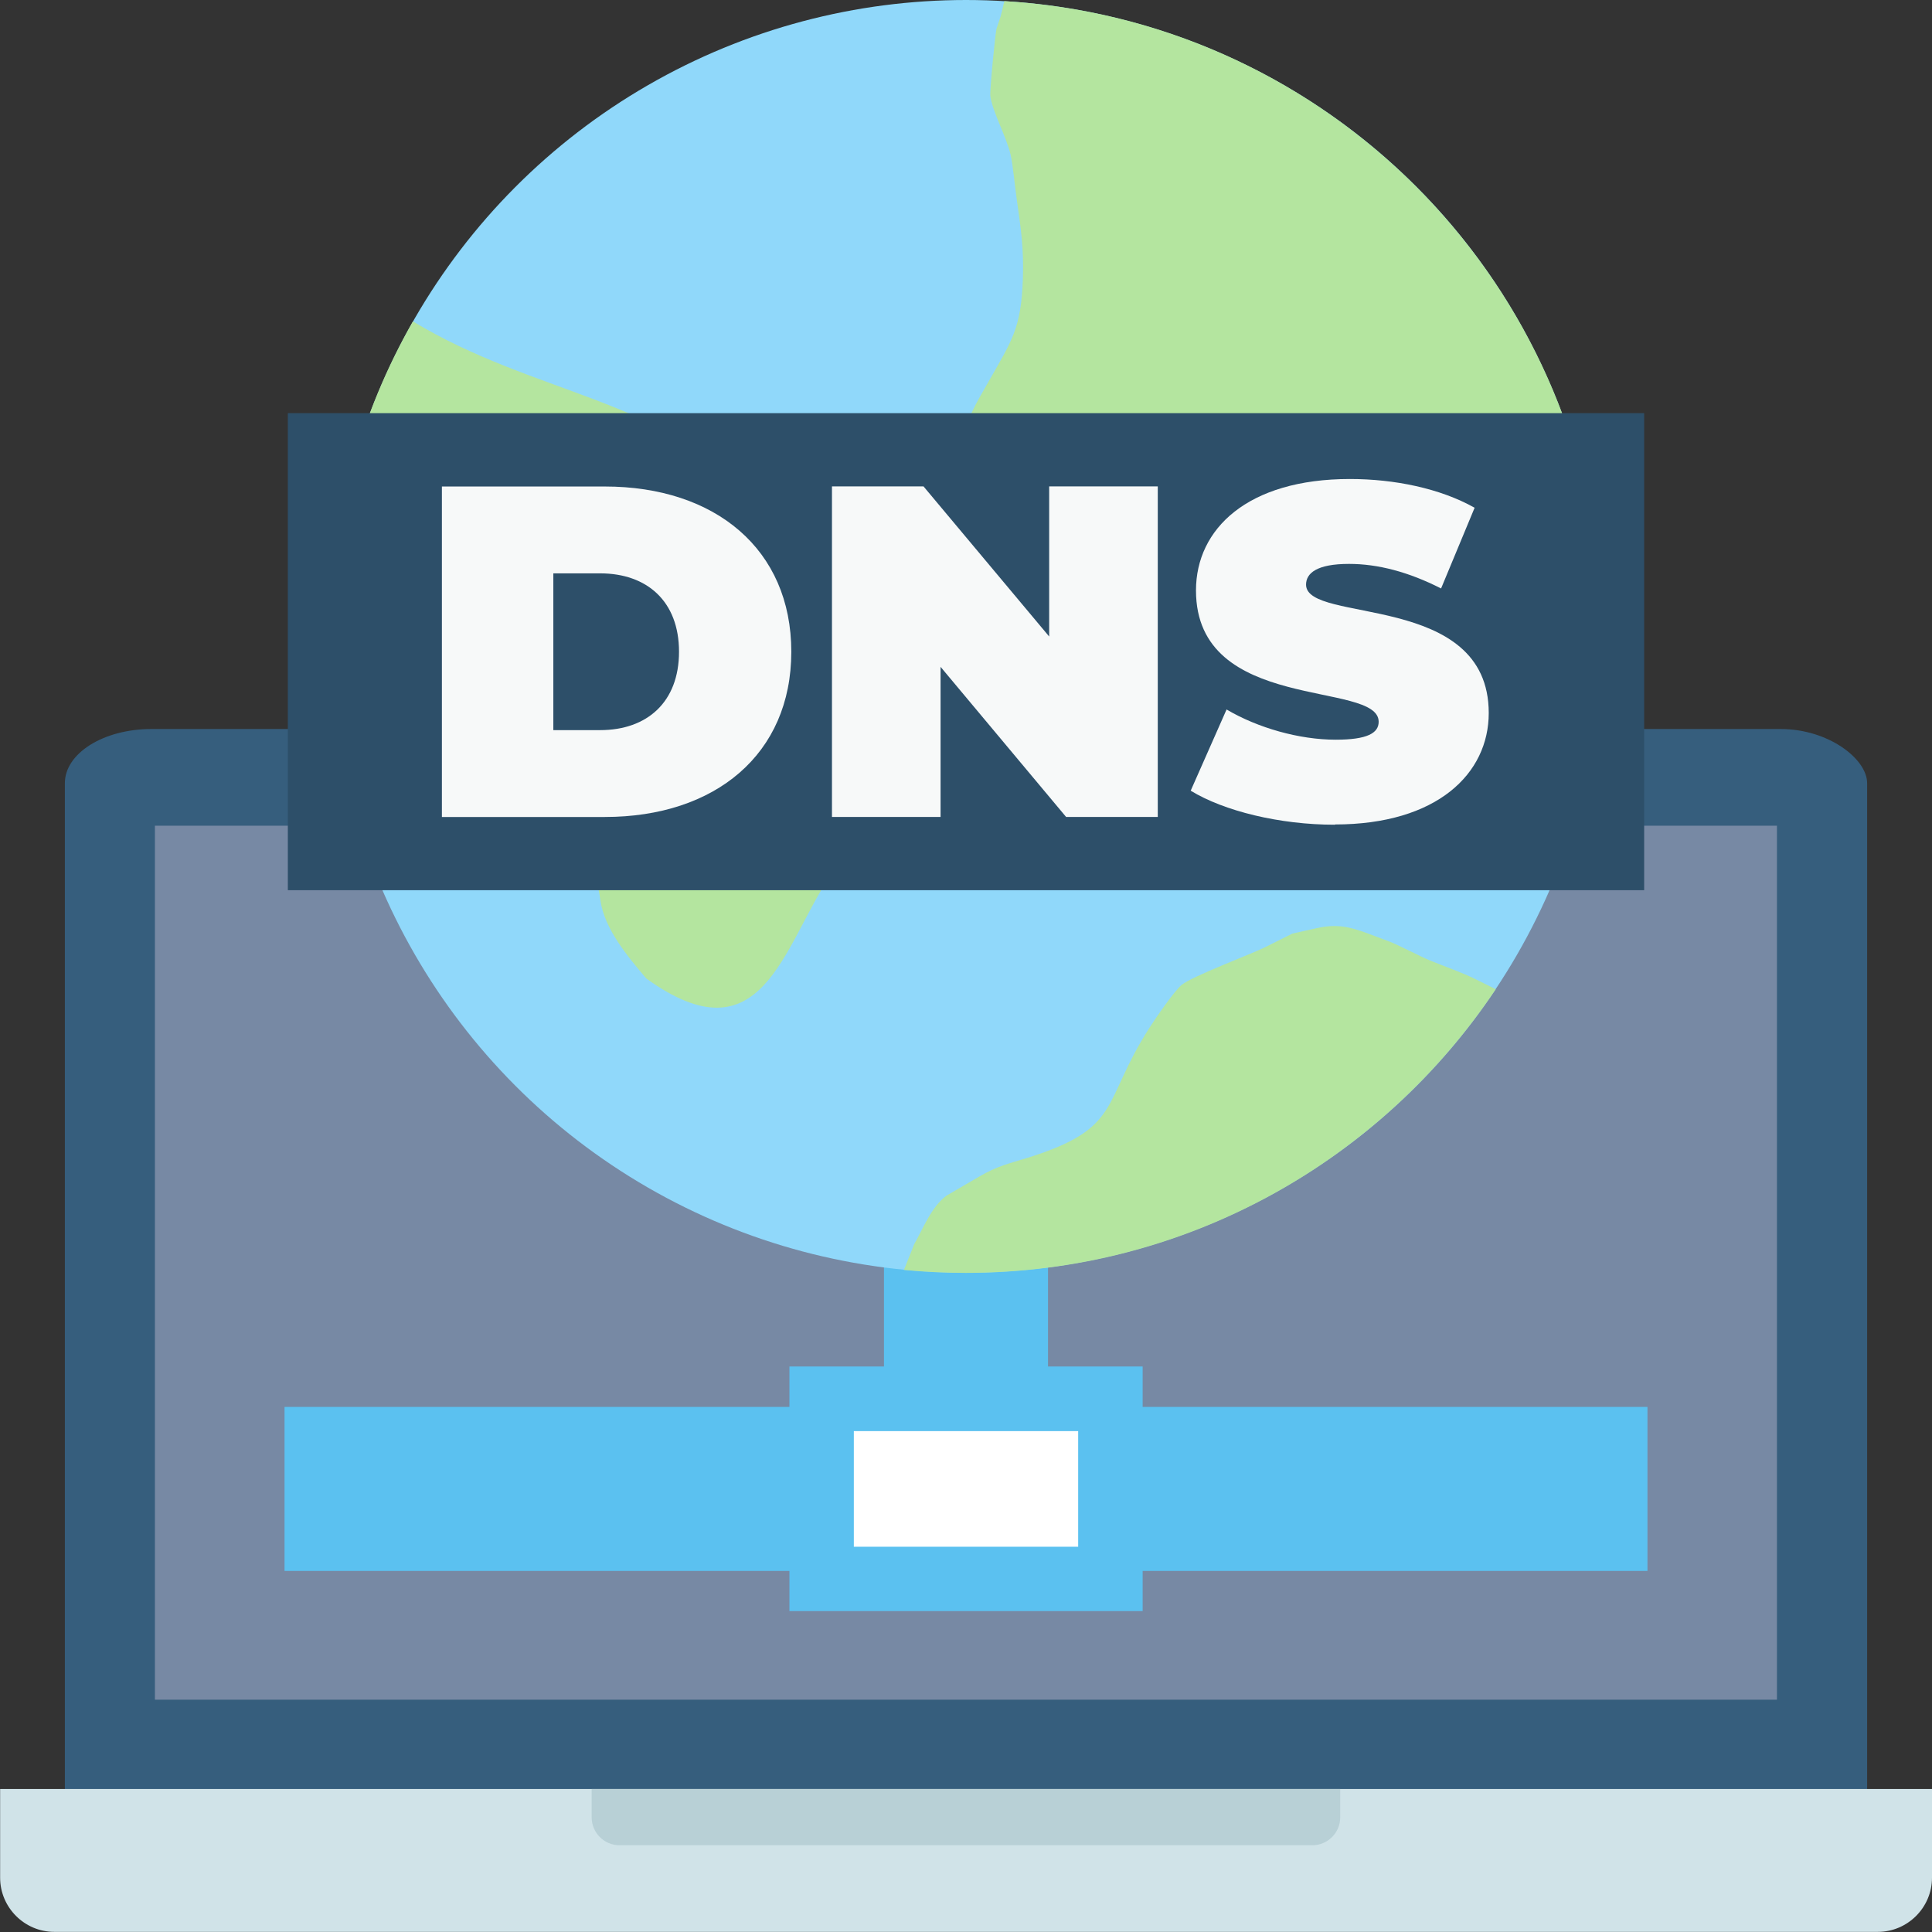
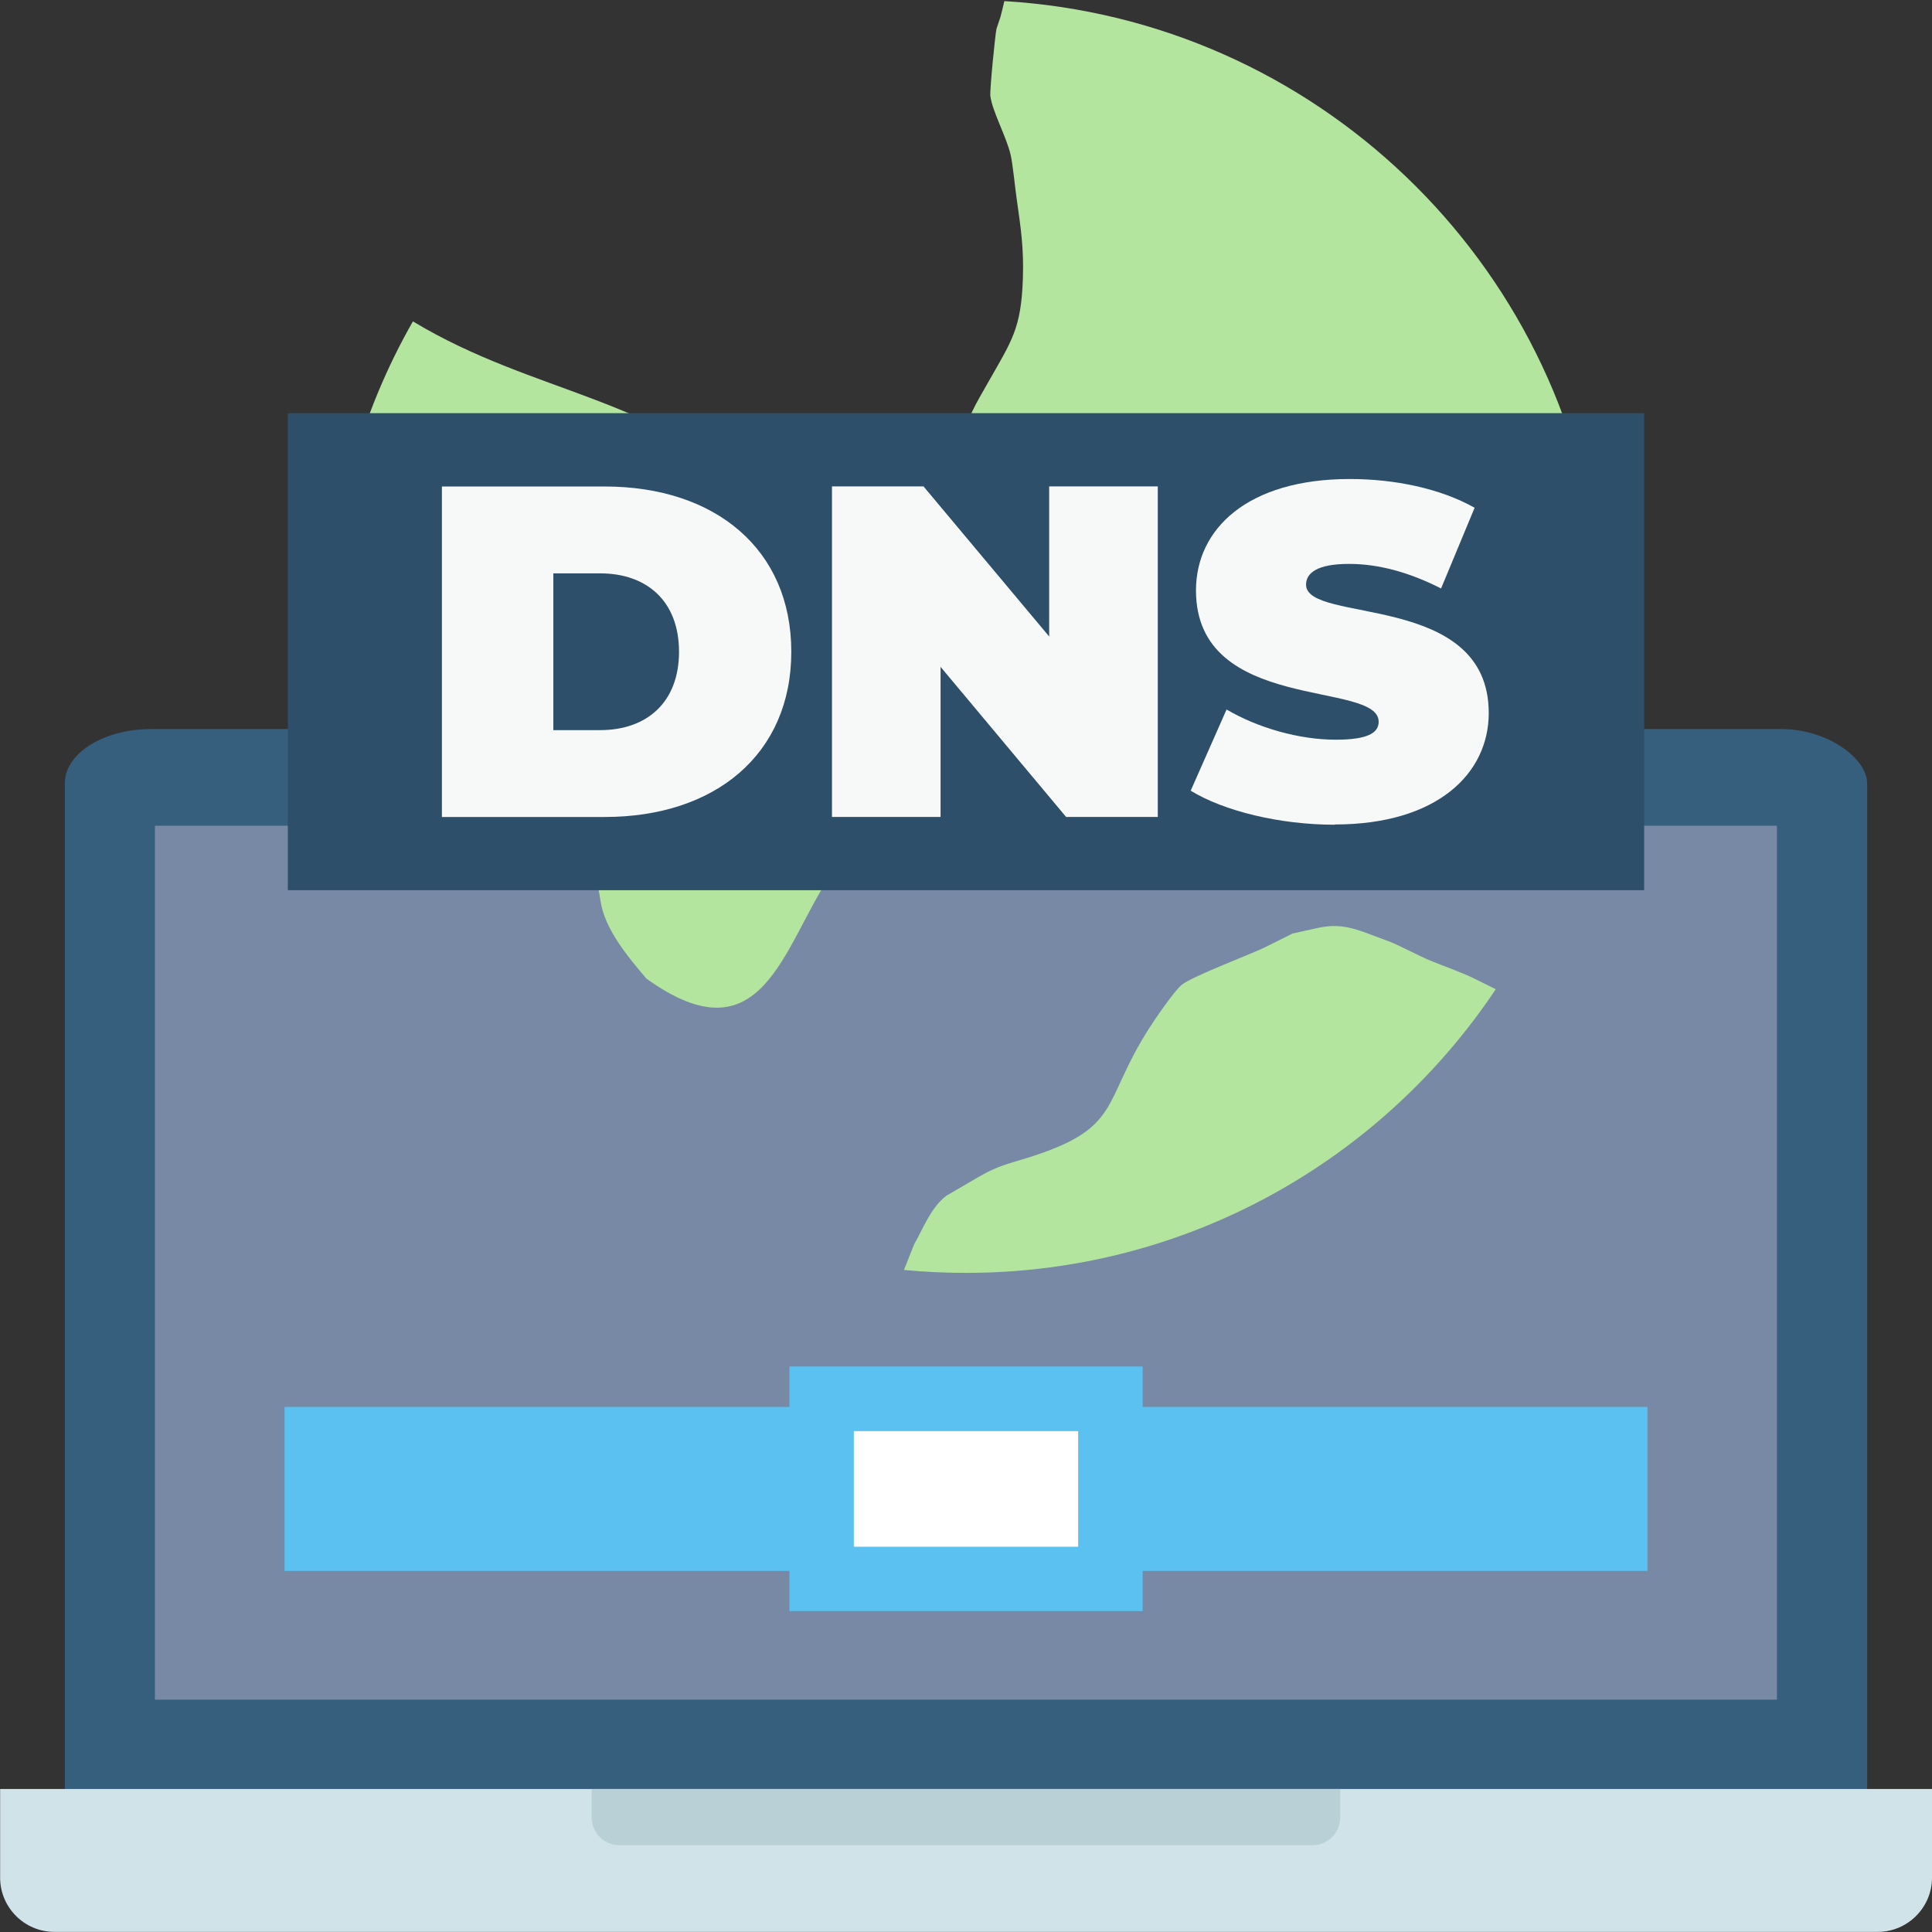
<svg xmlns="http://www.w3.org/2000/svg" clip-rule="evenodd" fill-rule="evenodd" height="25.4mm" image-rendering="optimizeQuality" shape-rendering="geometricPrecision" text-rendering="geometricPrecision" viewBox="0 0 157.26 157.26" width="25.4mm">
  <rect x="0" y="0" width="157.26" height="157.26" fill="#333333" stroke="none" />
  <g id="Layer_x0020_1">
    <g id="_105553208563040">
      <g>
        <rect fill="#365e7d" height="91.98" rx="7.04" ry="4.41" width="146.7" x="5.28" y="59.34" />
        <path d="m12.61 67.21h132.03v71.14h-132.03z" fill="#7789a4" />
        <path d="m157.26 145.62v7.22c0 2.43-1.99 4.41-4.41 4.41h-148.43c-2.43 0-4.41-1.99-4.41-4.41v-7.22h157.26z" fill="#d0e3e8" />
        <path d="m109.09 145.62v2.31c0 1.25-1.02 2.27-2.27 2.27h-56.39c-1.25 0-2.27-1.02-2.27-2.27v-2.31h60.92z" fill="#b8d0d6" />
      </g>
      <path d="m23.16 114.52h110.94v13.35h-110.94z" fill="#5bc1f0" />
-       <path d="m0 0h117.11v9.84h-117.11z" fill="#5bc1f0" transform="matrix(0 -.399 1.357 0 71.953 127.872)" />
      <g>
-         <circle cx="78.63" cy="51.8" fill="#90d8fa" r="51.8" />
        <g fill="#b4e59f">
          <path d="m96.19 80.16c-.62.51-2.23 2.87-2.64 3.52-3.92 6.11-2.15 8.14-9.9 10.56-1.61.5-2.47.67-3.96 1.54l-2.64 1.54c-1.25.9-1.95 2.77-2.64 3.96l-.83 2.09c1.66.16 3.34.24 5.05.24 17.99 0 33.83-9.17 43.12-23.09l-1.59-.79c-1.2-.6-2.5-1.03-3.74-1.54-.87-.36-2.59-1.27-3.3-1.54l-1.76-.66c-1.58-.59-2.6-.79-4.18-.44l-1.98.44-2.2 1.1c-1.09.55-5.94 2.36-6.82 3.08z" />
          <path d="m67.56 71.29c.59-.88 1.67-2.37 2.64-2.86 1.64-.82.94-.66 2.64-.66 1.16 0 .26.02 1.1.22 1.21.29.3.35 1.76.88 17.49 7.77 23.95-16.49-11-16.49-7.17 0-3.77-4.14-1.98-7.04l.44-.88s0-1.17 0-1.32c0-.3-.44-1.46-.44-1.76l-.66-.66c-8.44-8.44-18.51-8.56-28.45-14.56-4.32 7.56-6.78 16.32-6.78 25.65 0 3.14.28 6.22.81 9.2 8.81.67 19.96 2.96 21.23 12.26.32 2.35 2.28 4.66 3.74 6.38 9.43 6.79 11.09-2.56 14.96-8.36z" />
          <path d="m82.28 38.54c2.95 1.05 9.05 1.99 12.39 2.48 1.75.26 2.59.33 4.3.33 4.27 0 5.12-.2 9.25 2.31 1.88 1.15 3.47 2.2 5.12 3.63l.5.5c.3.24 2.55 1.51 2.97 1.65.79.27 2.46.5 3.3.5 2.97 0 2.89-.06 5.78-1.49 1.62-.8 2.95-1.53 4.24-2.2-2.66-24.98-23.07-44.65-48.38-46.16-.11.48-.22.94-.31 1.27l-.33.99c-.1.41-.55 4.98-.5 5.45.16 1.27 1.3 3.3 1.65 4.79.19.81.36 2.7.5 3.63.34 2.41.58 3.98.5 6.44-.14 4.07-.87 5.02-2.81 8.43-2.04 3.58-3.44 5.57 1.82 7.43z" />
        </g>
      </g>
-       <path d="m0 0h117.11v9.84h-117.11z" fill="#5bc1f0" transform="matrix(0 -.17 2.922 0 64.257 131.138)" />
+       <path d="m0 0h117.11v9.84h-117.11" fill="#5bc1f0" transform="matrix(0 -.17 2.922 0 64.257 131.138)" />
      <path d="m69.5 125.9h18.26v-9.41h-18.26z" fill="#fff" />
      <path d="m23.43 33.63h110.4v38.83h-110.4z" fill="#2d4f69" />
      <g fill="#f7f9f9" fill-rule="nonzero">
        <path d="m35.97 66.5h13.26c8.99 0 15.18-5.11 15.18-13.45s-6.19-13.45-15.18-13.45h-13.26v26.91zm9.07-7.07v-12.76h3.81c3.81 0 6.42 2.27 6.42 6.38s-2.61 6.38-6.42 6.38z" />
        <path id="_1" d="m85.4 39.59v12.22l-10.23-12.22h-7.45v26.91h8.84v-12.22l10.22 12.22h7.46v-26.91z" />
        <path id="_2" d="m108.65 67.11c8.34 0 12.53-4.15 12.53-9.07 0-9.92-14.87-7.23-14.87-10.45 0-.92.85-1.69 3.5-1.69 2.34 0 4.84.65 7.49 2l2.73-6.57c-2.81-1.58-6.53-2.34-10.15-2.34-8.34 0-12.53 4.07-12.53 9.07 0 10.03 14.87 7.3 14.87 10.69 0 .92-.92 1.46-3.5 1.46-2.96 0-6.34-.96-8.88-2.46l-2.92 6.61c2.69 1.65 7.23 2.77 11.72 2.77z" />
      </g>
    </g>
  </g>
</svg>